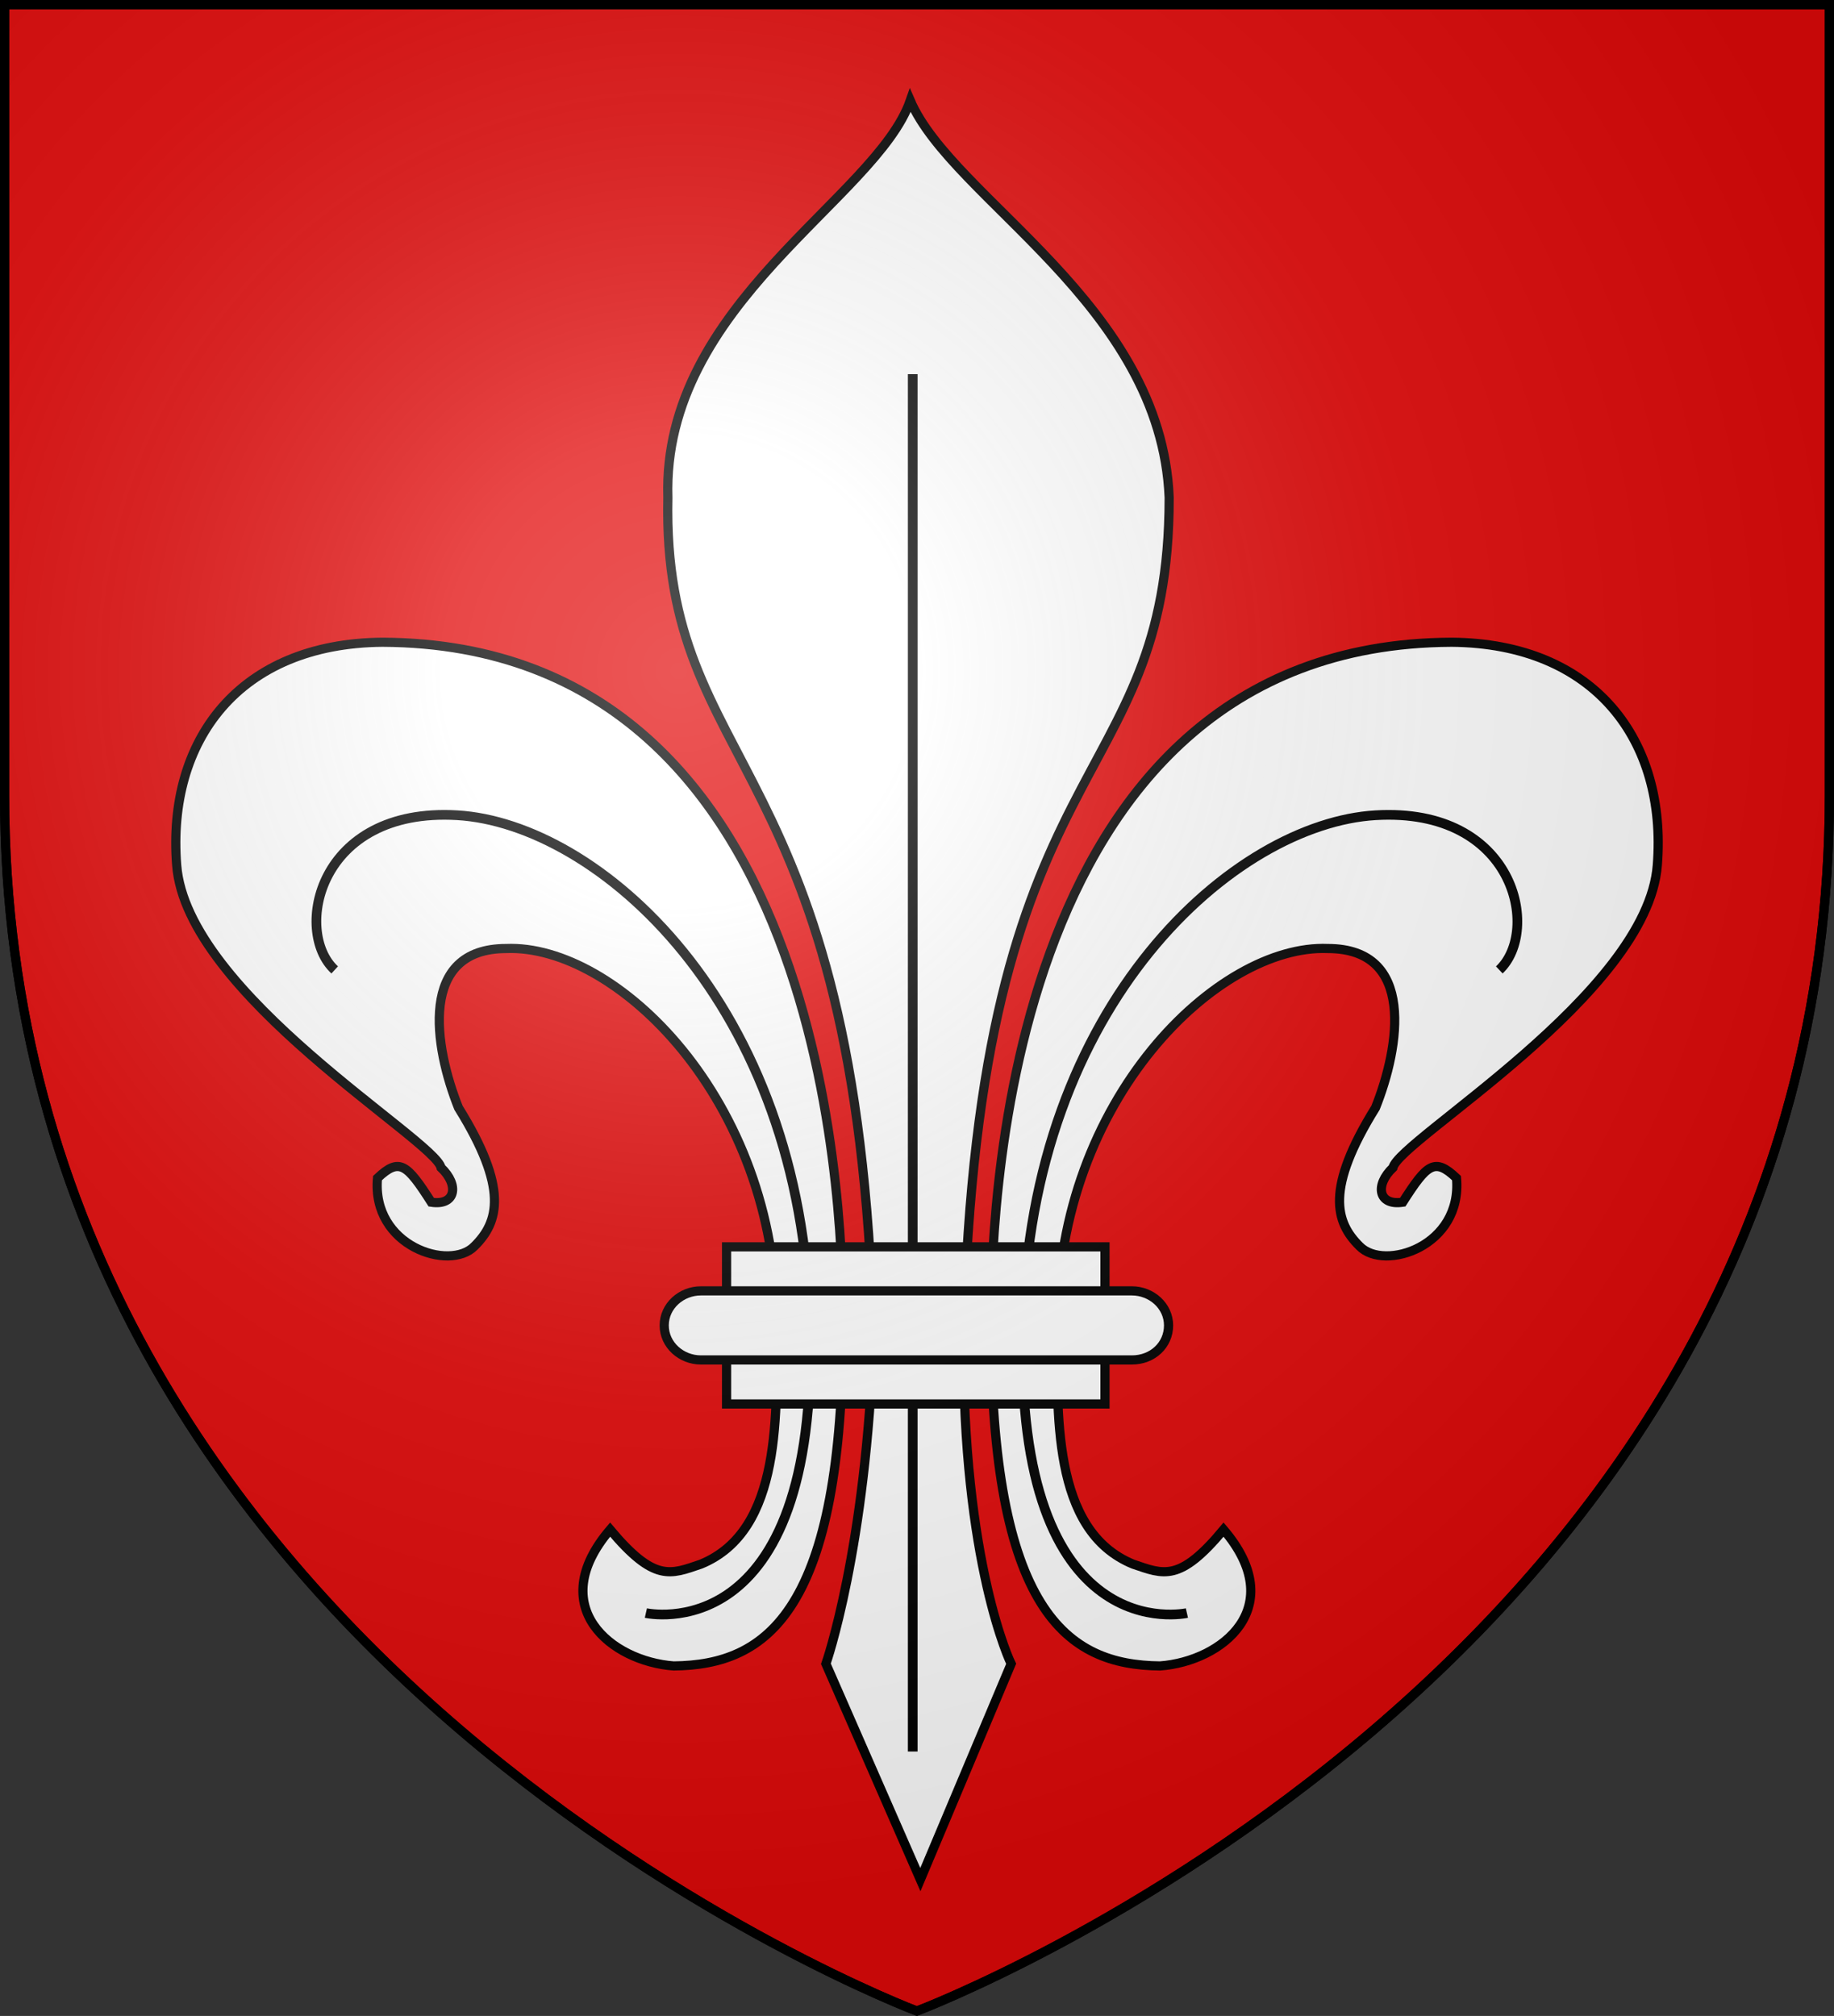
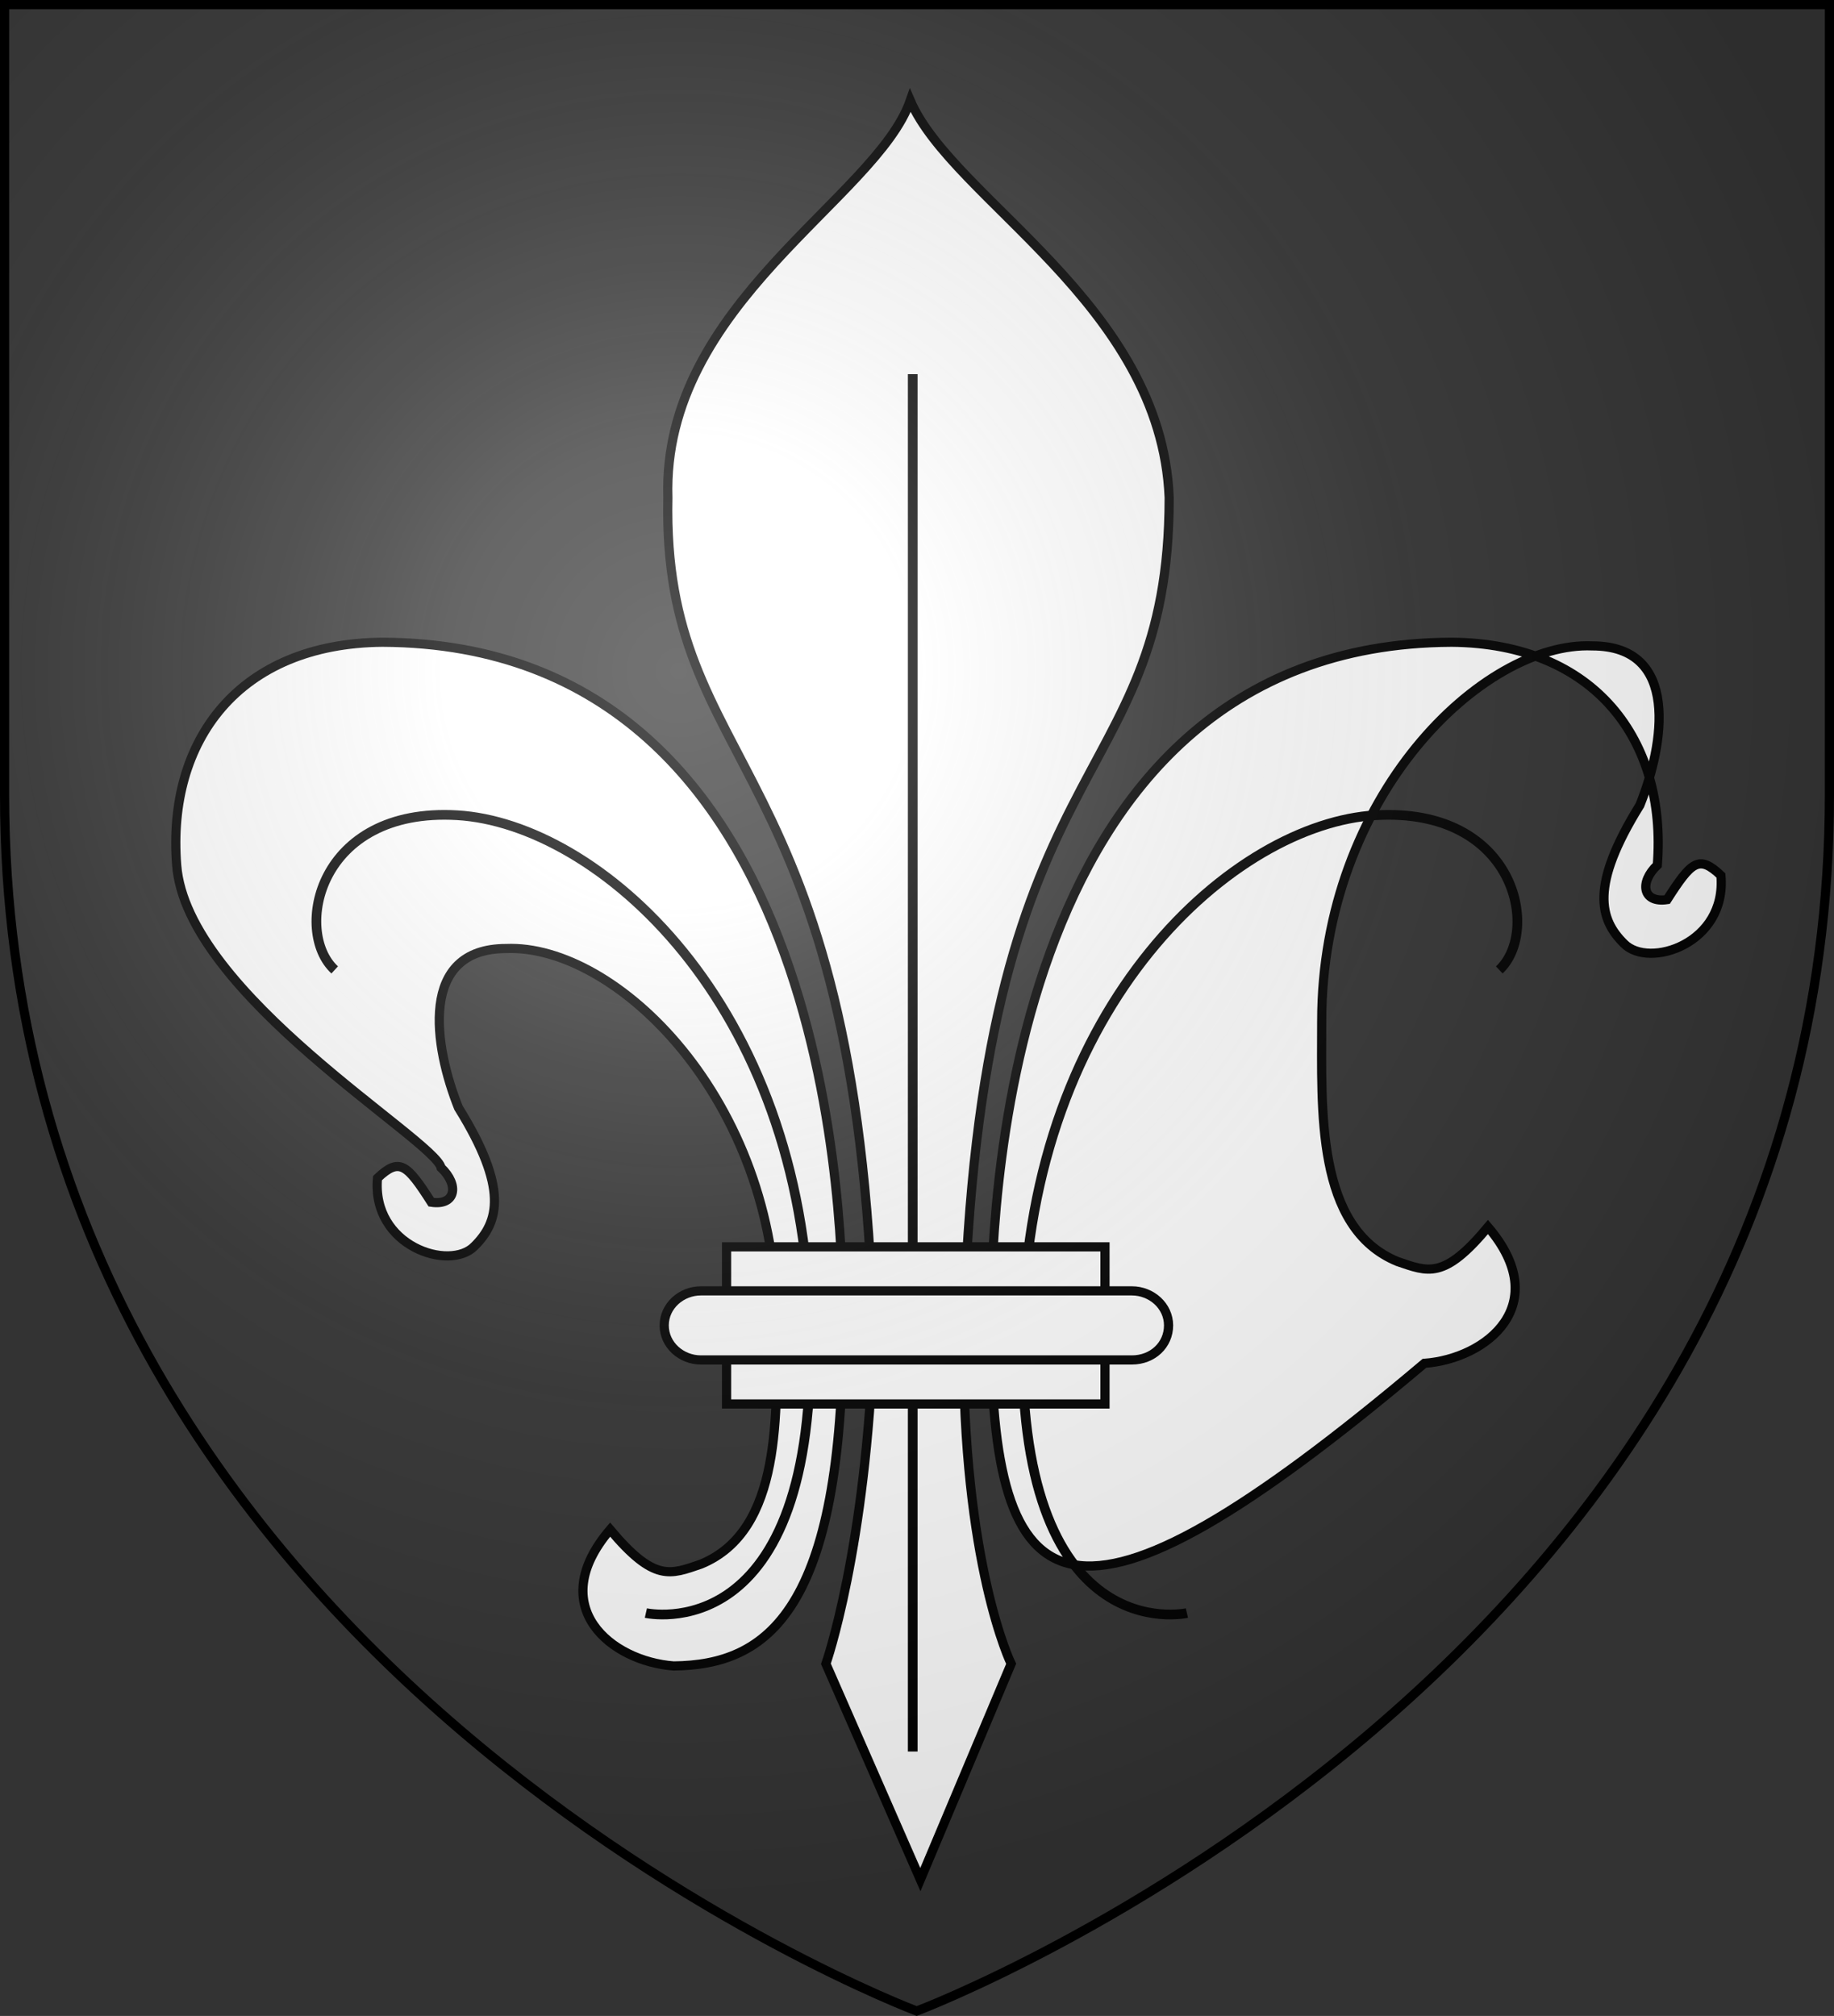
<svg xmlns="http://www.w3.org/2000/svg" xmlns:ns1="http://www.inkscape.org/namespaces/inkscape" xmlns:ns2="http://sodipodi.sourceforge.net/DTD/sodipodi-0.dtd" version="1.1" id="svg2" ns1:export-filename="/Users/olivier/Desktop/Blason Rouge/Blason_Vide_3D.png" ns1:export-xdpi="144" ns1:export-ydpi="144" ns1:output_extension="org.inkscape.output.svg.inkscape" ns1:version="0.91 r13725" ns2:docname="Template.svg" ns2:version="0.32" x="0px" y="0px" viewBox="0 0 600 659.5" style="enable-background:new 0 0 600 659.5;" xml:space="preserve">
  <rect x="0" y="0" width="600" height="659.5" fill="#333333" stroke="none" />
  <style type="text/css">
	.st0{fill:#E20909;stroke:#000000;stroke-width:3;stroke-miterlimit:10;}
	.st1{fill:#FFFFFF;stroke:#000000;stroke-width:3;}
	.st2{fill:none;stroke:#000000;stroke-width:3.172;}
	.st3{fill:url(#path2875_1_);stroke:#000000;stroke-width:3;stroke-miterlimit:10;}
</style>
  <g id="g5157_4_">
-     <path id="path5159_5_" class="st0" d="M300,1.5H1.5v258.6C1.5,545.6,300,657.9,300,657.9s298.5-112.3,298.5-397.8   c0-217.6,0-253.7,0-258.6L300,1.5L300,1.5z" />
-   </g>
+     </g>
  <ns2:namedview bordercolor="#666666" borderopacity="1.0" gridtolerance="10.0" guidetolerance="10.0" height="660px" id="base" ns1:current-layer="svg2" ns1:cx="300" ns1:cy="329.99986" ns1:guide-bbox="true" ns1:pageopacity="0.0" ns1:pageshadow="2" ns1:window-height="856" ns1:window-maximized="0" ns1:window-width="1280" ns1:window-x="-4" ns1:window-y="0" ns1:zoom="1.1560601" objecttolerance="10.0" pagecolor="#ffffff" showgrid="false" showguides="true">
	</ns2:namedview>
  <desc id="desc4">SVG coat of arms</desc>
  <g id="g9370" transform="matrix(0.607,0,0,0.694,-525.206,251.961)">
</g>
  <g id="g2137" transform="translate(-1456.132,-460.604)">
</g>
  <g>
    <path class="st1" d="M275.8,432.9c0-26.8-1.2-222.1-150.7-222.8c-46.9,0.4-70.5,32.1-67.3,72.9c3.2,42.3,84.5,89.9,86.5,99   c6,5.7,4.8,12.5-3.2,11.3c-8-12.5-10.4-14.7-17.6-7.9c-2,22.3,23.6,30.6,31.7,22.3c8-7.9,11.2-18.9-5.2-45.3   c-8-20-13.2-52.1,15.6-52.1c35.7-1.5,88.5,49.1,88.5,122.8c0,29.1,2,67.6-24.8,78.6c-10,3.4-15.2,6-29.7-11.3   c-21.6,25.3,0.4,43.1,20.8,44.6C250.9,544.7,275.8,527.3,275.8,432.9z" />
    <path class="st2" d="M109.5,317.3c-13.6-12.5-5.6-53.3,40.1-50.6s113,60.8,115.4,167.3c2.8,106.5-53.7,93.7-53.7,93.7" />
-     <path class="st1" d="M324.2,432.9c0-26.8,1.2-222.1,150.7-222.8c46.9,0.4,70.5,32.1,67.3,72.9c-3.2,42.3-84.5,89.9-86.5,99   c-6,5.7-4.8,12.5,3.2,11.3c8-12.5,10.4-14.7,17.6-7.9c2,22.3-23.6,30.6-31.7,22.3c-8-7.9-11.2-18.9,5.2-45.3   c8-20,13.2-52.1-15.6-52.1c-35.7-1.5-88.5,49.1-88.5,122.8c0,29.1-2,67.6,24.8,78.6c10,3.4,15.2,6,29.6-11.3   c21.6,25.3-0.4,43.1-20.8,44.6C349.1,544.7,324.2,527.3,324.2,432.9z" />
+     <path class="st1" d="M324.2,432.9c0-26.8,1.2-222.1,150.7-222.8c46.9,0.4,70.5,32.1,67.3,72.9c-6,5.7-4.8,12.5,3.2,11.3c8-12.5,10.4-14.7,17.6-7.9c2,22.3-23.6,30.6-31.7,22.3c-8-7.9-11.2-18.9,5.2-45.3   c8-20,13.2-52.1-15.6-52.1c-35.7-1.5-88.5,49.1-88.5,122.8c0,29.1-2,67.6,24.8,78.6c10,3.4,15.2,6,29.6-11.3   c21.6,25.3-0.4,43.1-20.8,44.6C349.1,544.7,324.2,527.3,324.2,432.9z" />
    <path class="st2" d="M490.5,317.3c13.6-12.8,5.2-53.3-40.5-50.6s-113,60.8-115.4,167.3c-2.8,106.5,53.7,93.7,53.7,93.7" />
    <path class="st1" d="M297.8,32.9c-11.2,32.1-81.3,66.5-79.3,129.9c-2,91.4,62.1,82.3,67.3,274.6c-2.4,69.5-15.6,106.9-15.6,106.9   l30.9,70.6l29.7-70.6c0,0-16-32.5-15.6-106.9c4.8-194.9,67.3-176,67.3-274.6C379.9,99.4,311.8,65.4,297.8,32.9z" />
    <line class="st2" x1="298.6" y1="122.4" x2="298.6" y2="573" />
    <rect x="237.7" y="407.9" class="st1" width="123.8" height="51.4" />
    <path class="st1" d="M229.3,422.3h141c6.4,0,12,4.9,12,11.3c0,6.4-5.2,11.3-12,11.3h-141c-6.4,0-12-4.9-12-11.3   C217.3,427.2,222.9,422.3,229.3,422.3z" />
  </g>
  <radialGradient id="path2875_1_" cx="-444.41" cy="376.507" r="299.822" gradientTransform="matrix(1.353 0 0 -1.349 823.405 727.377)" gradientUnits="userSpaceOnUse">
    <stop offset="0" style="stop-color:#FFFFFF;stop-opacity:0.314" />
    <stop offset="0.19" style="stop-color:#FFFFFF;stop-opacity:0.251" />
    <stop offset="0.6" style="stop-color:#6B6B6B;stop-opacity:0.126" />
    <stop offset="1" style="stop-color:#000000;stop-opacity:0.126" />
  </radialGradient>
  <path id="path2875_3_" class="st3" d="M299.9,657.9c0,0,298.6-112.3,298.6-397.8V1.5H1.5v258.6C1.5,545.6,299.9,657.9,299.9,657.9z" />
</svg>